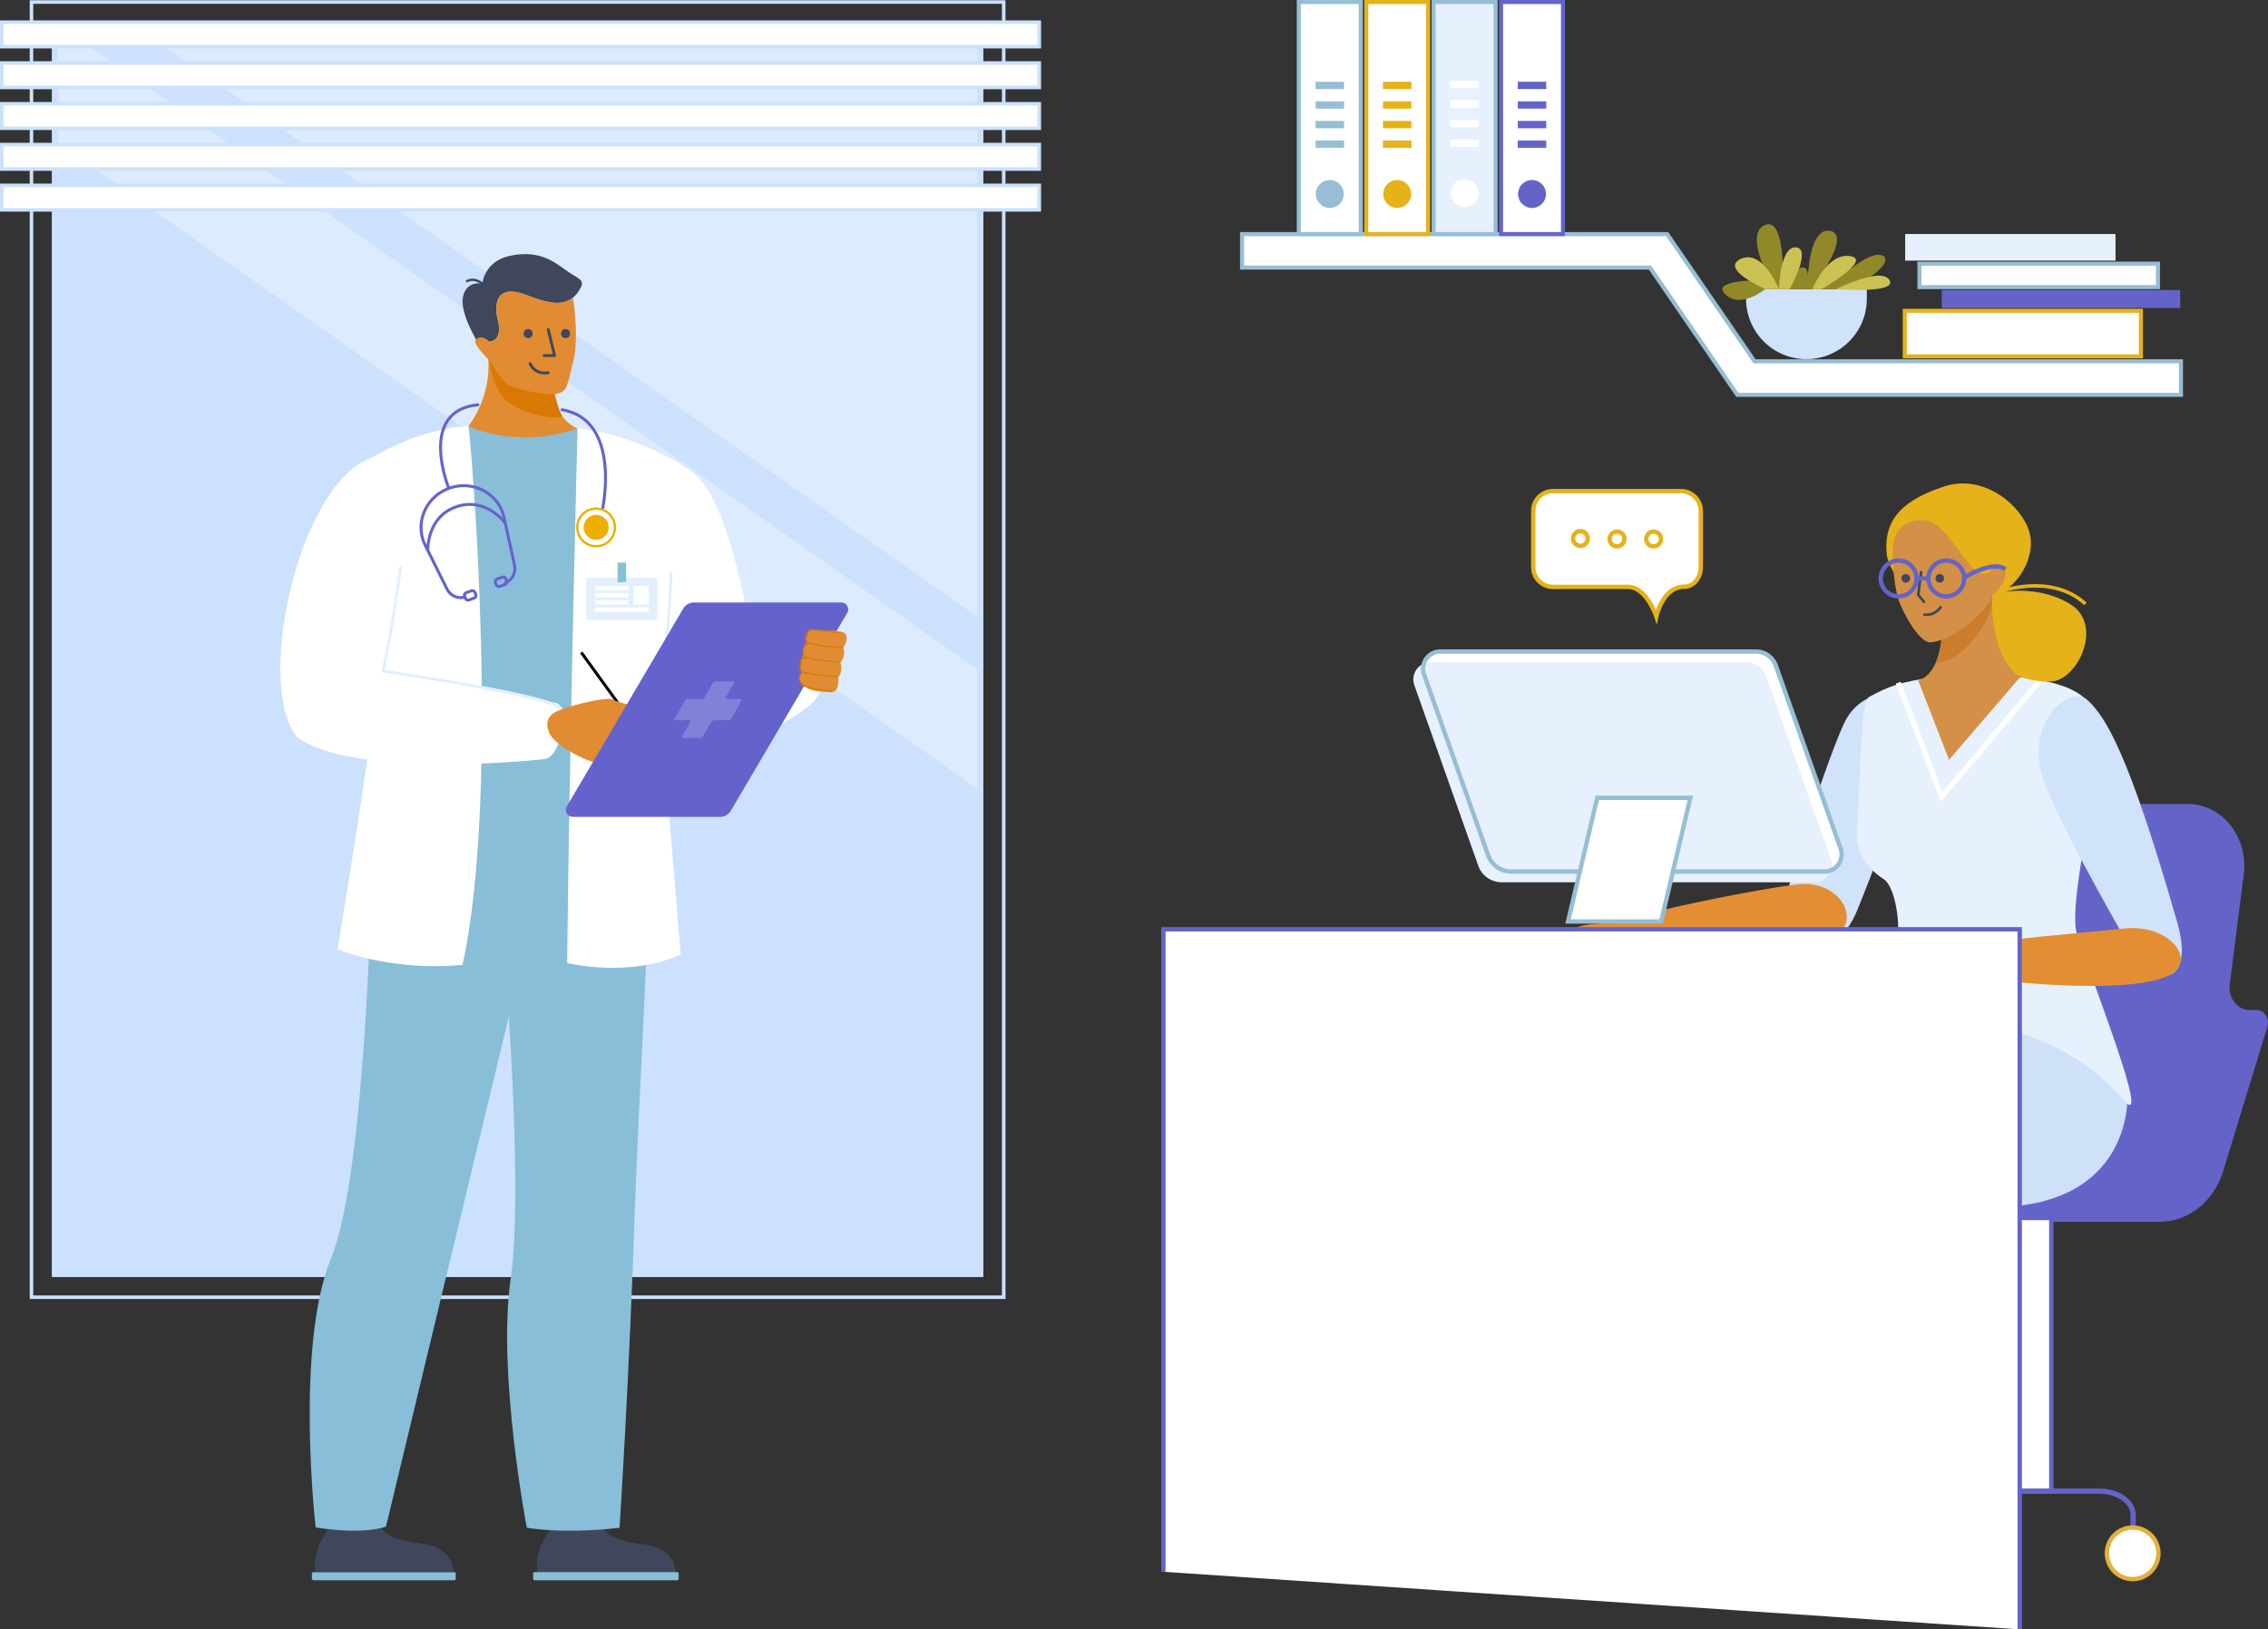
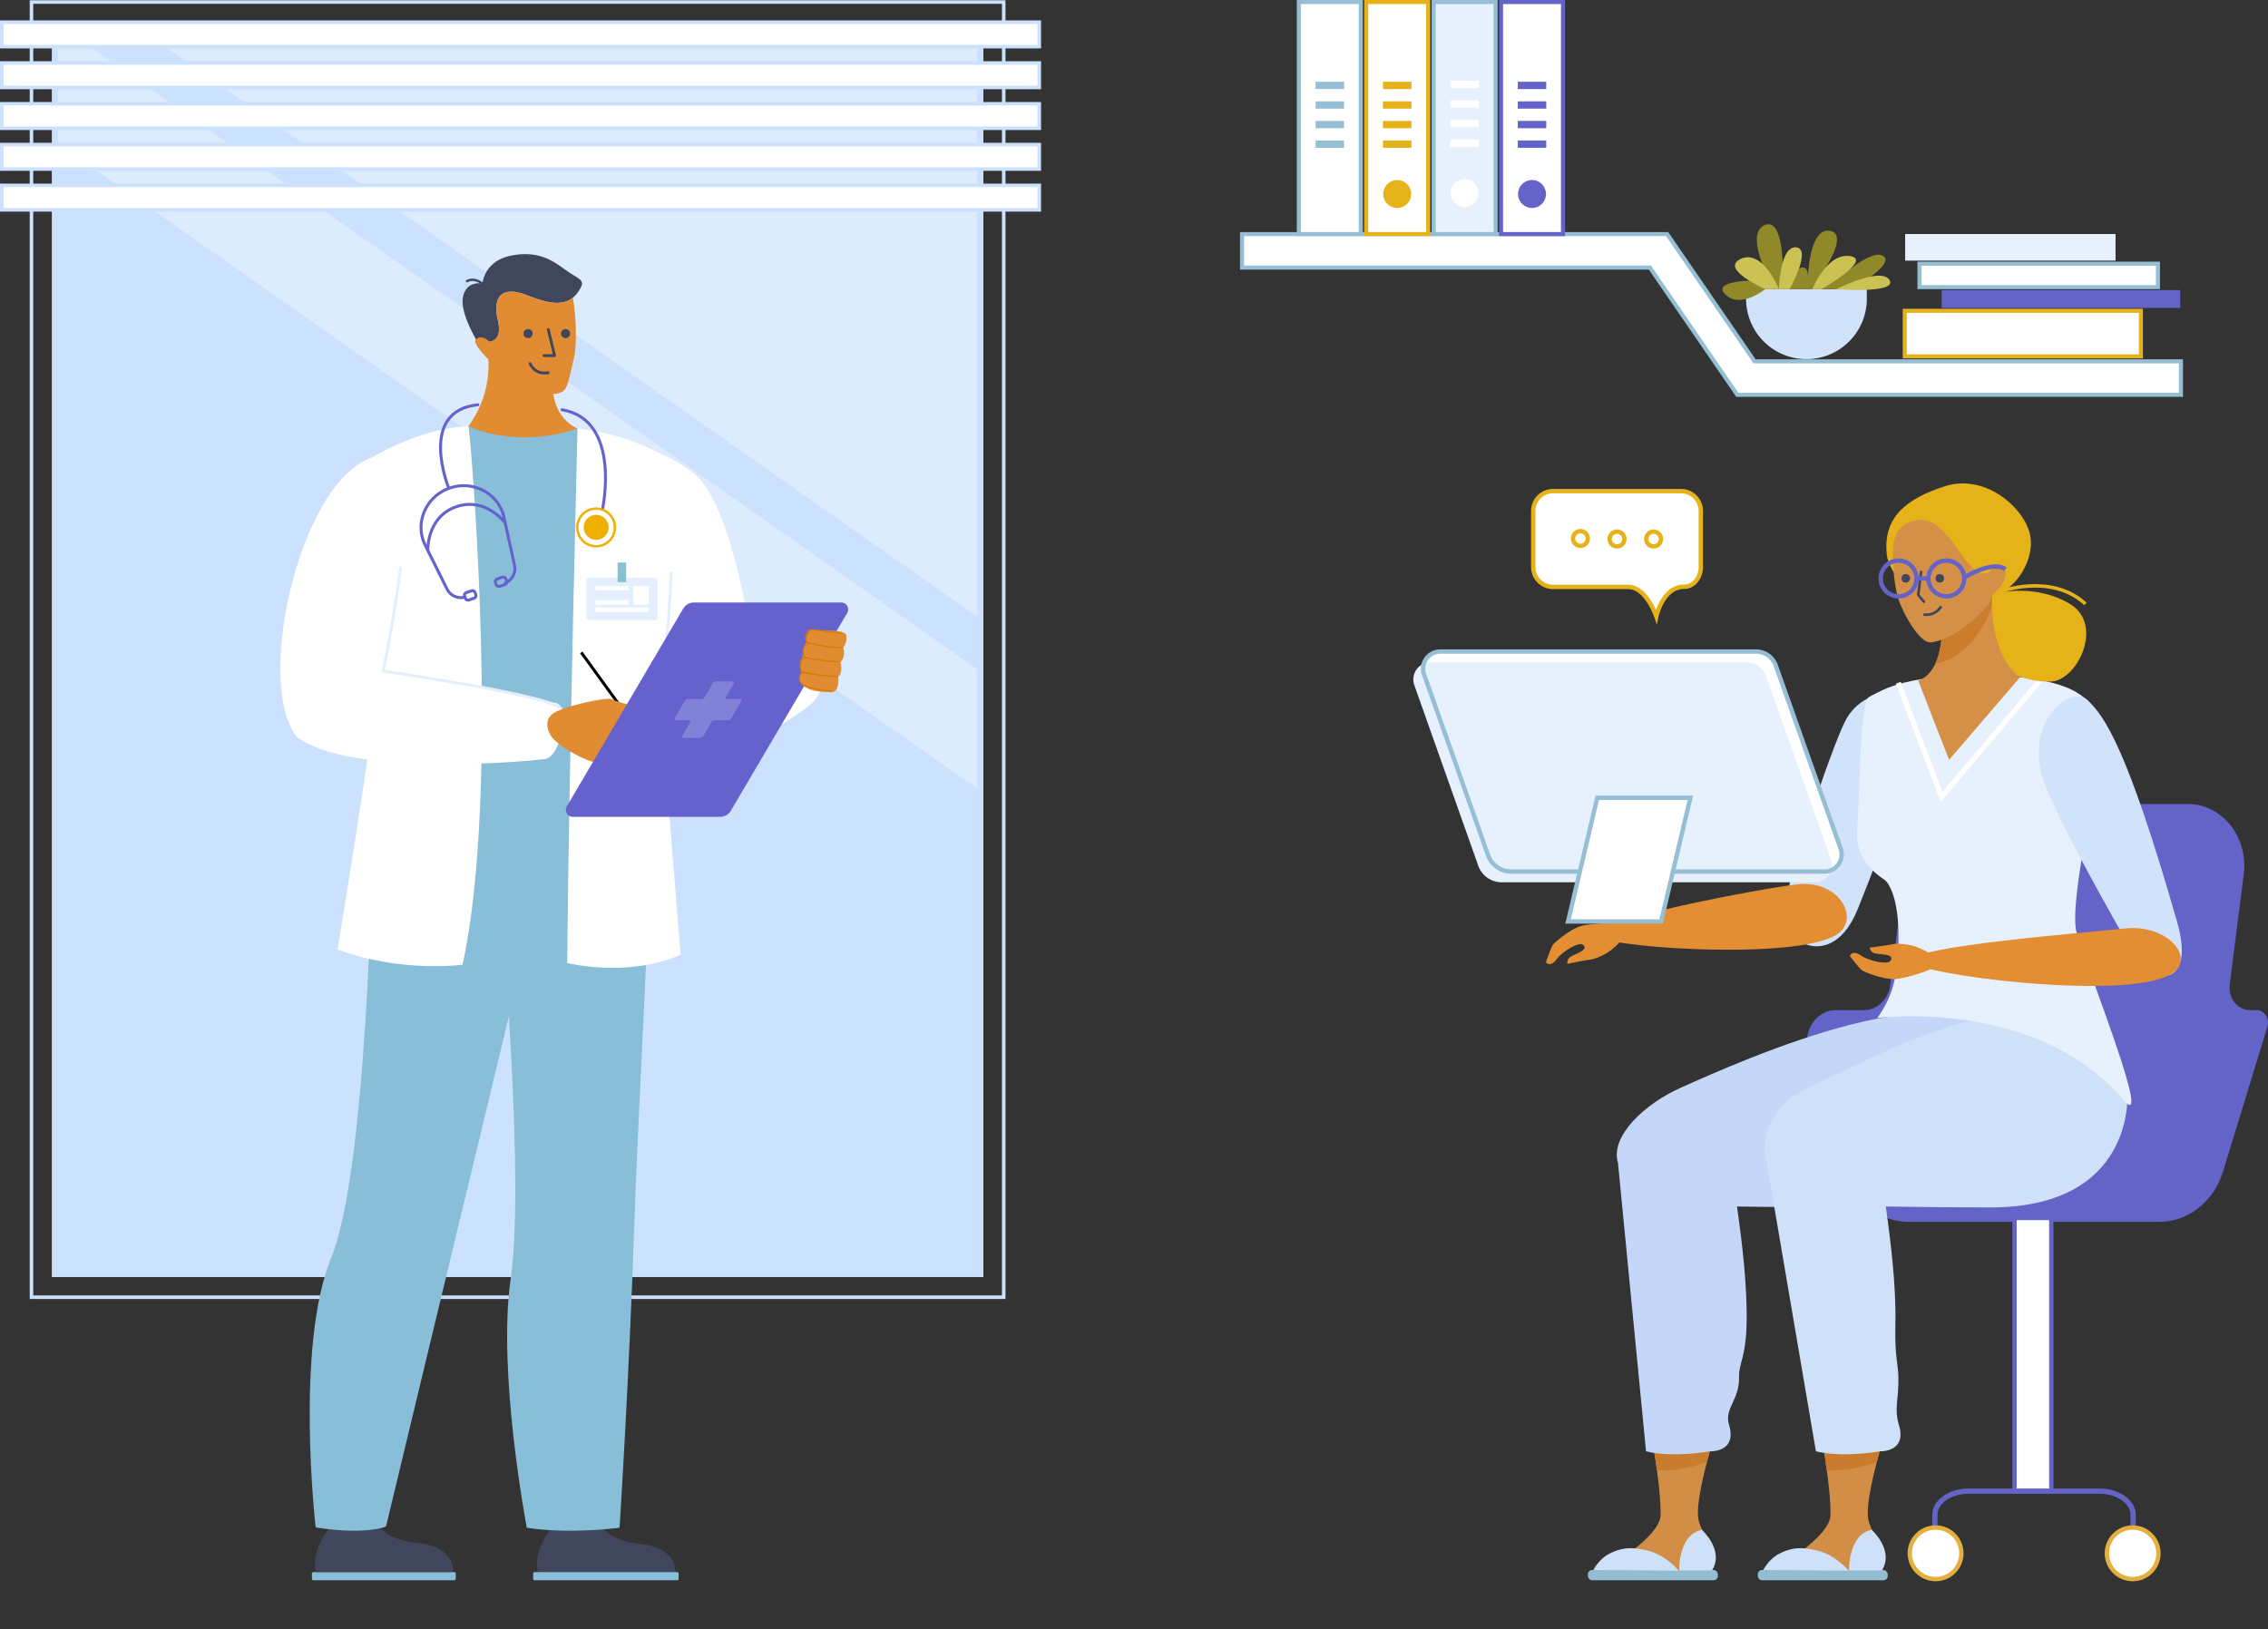
<svg xmlns="http://www.w3.org/2000/svg" width="3846.227" height="2763.77" viewBox="0 0 3846.227 2763.77">
  <rect x="0" y="0" width="3846.227" height="2763.77" fill="#333333" stroke="none" />
  <g id="Drawkit-Vector-Illustration-Medical-16" transform="translate(1464.699 -110.625)">
    <g id="RECEPTION" transform="translate(932.141 930.625)">
      <g id="SECRETARY" transform="translate(224.777 0)">
        <g id="CHAIR" transform="translate(442.379 543.84)">
          <path id="Path_12352" data-name="Path 12352" d="M1852.215,1617.266l-75.174,245.609c-15.627,51.075-59.148,85.471-108.132,85.471H1243.6c-48.984,0-92.505-34.4-108.144-85.471l-61.819-202.015c-10.781-35.206,13.029-71.669,46.8-71.669h47.618c22.432,0,41.443-18.129,44.573-42.615l27.8-216.687c6.623-51.74,46.869-90.209,94.354-90.209H1717.76c57.879,0,102.4,56.308,94.366,119.384l-23.821,186.944c-2.9,22.818,13.2,43.183,34.143,43.183h11.494C1847.1,1589.191,1856.433,1603.476,1852.215,1617.266Z" transform="translate(-1071.01 -1239.68)" fill="#6464c8" />
          <rect id="Rectangle_472" data-name="Rectangle 472" width="62.339" height="463.408" transform="translate(352.374 702.067)" fill="#fff" stroke="#6464c8" stroke-miterlimit="10" stroke-width="7.4" />
          <path id="Path_12353" data-name="Path 12353" d="M1587.022,2265.7V2244.21c0-22.2-25.525-40.21-57.009-40.21H1307.839c-31.423,0-57.009,18.008-57.009,40.21V2265.7" transform="translate(-1033.503 -1038.537)" fill="none" stroke="#6464c6" stroke-miterlimit="10" stroke-width="8.88" />
          <circle id="Ellipse_1365" data-name="Ellipse 1365" cx="43.727" cy="43.727" r="43.727" transform="translate(174.785 1227.161)" fill="#fff" stroke="#e3b03d" stroke-miterlimit="10" stroke-width="7.4" />
          <circle id="Ellipse_1366" data-name="Ellipse 1366" cx="43.727" cy="43.727" r="43.727" transform="translate(509.007 1227.161)" fill="#fff" stroke="#e3b03d" stroke-miterlimit="10" stroke-width="7.4" />
        </g>
        <g id="LEGS" transform="translate(71.295 893.661)">
          <g id="LEFT_LEG" data-name="LEFT LEG" transform="translate(0 4.899)">
            <path id="FOOT" d="M964.67,2148.06c-5.6,21.005-25.912,92.832-18.624,118.6s27.713,44.718,22.081,70.992c-6.043,27.979-170.133,10.285-175.172,9.161s87.151-52.308,88.227-90.39-11.071-108.362-11.071-108.362Z" transform="translate(-757.966 -1404.924)" fill="#d28e46" />
            <g id="SHOES" transform="translate(0 876.37)">
              <rect id="Rectangle_473" data-name="Rectangle 473" width="220.325" height="17.488" rx="7.23" transform="translate(220.325 85.58) rotate(180)" fill="#94bcd3" />
              <path id="Path_12354" data-name="Path 12354" d="M916.393,2322.14s-21.319-25.985-51.353-33.623c-32.922-8.375-48.887-3.916-66.641,5.064-17.2,8.69-26.818,27.447-26.818,27.447Z" transform="translate(-762.383 -2252.925)" fill="#cfe0f9" />
              <path id="Path_12355" data-name="Path 12355" d="M892,2327.117s-1.813-60.9,38.457-68.817c0,0,38.675,34.517,17.283,68.817Z" transform="translate(-737.267 -2258.3)" fill="#cfe0f9" />
            </g>
            <path id="SHADOW" d="M951.318,2148.06H856.77s2.333,13.512,4.834,31.882c34.4,3.239,69.747-8.17,84.818-13.875C948.417,2158.551,950.109,2152.278,951.318,2148.06Z" transform="translate(-744.613 -1404.924)" fill="#c97c2d" />
            <path id="PANT" d="M1184.784,1862.713c-52.235-.084-105.787-.52-176.453-1.583,8.666,60.84,17.682,136.437,16.3,198.438-1.305,58.423-13.294,66.3-12.811,90.91.822,39.557-25.537,52.67-17.017,80.975,14.334,47.376-32.632,44.9-32.632,44.9s-61.481,11.325-108.1,0L806.46,1786.874c-13.693-45.491,46.385-100.312,105.715-126.9,102.138-45.745,489.683-220.639,540.455-60.768C1466.094,1641.735,1422.754,1863.124,1184.784,1862.713Z" transform="translate(-755.518 -1533.179)" fill="#c5d7f9" />
          </g>
          <g id="RIGHT_LEG" data-name="RIGHT LEG" transform="translate(288.102)">
            <path id="FOOT-2" data-name="FOOT" d="M1203,2148.06c-5.6,21.005-25.9,92.832-18.624,118.6s27.713,44.718,22.093,70.992c-6.043,27.979-170.133,10.285-175.172,9.161s87.139-52.308,88.227-90.39-11.059-108.362-11.059-108.362Z" transform="translate(-996.354 -1400.025)" fill="#d28e46" />
            <g id="SHOES-2" data-name="SHOES" transform="translate(0 881.269)">
              <rect id="Rectangle_474" data-name="Rectangle 474" width="220.325" height="17.488" rx="7.23" transform="translate(220.325 85.58) rotate(180)" fill="#94bcd3" />
              <path id="Path_12356" data-name="Path 12356" d="M1154.775,2322.14s-21.332-25.985-51.365-33.623c-32.91-8.375-48.887-3.916-66.641,5.064-17.2,8.69-26.818,27.447-26.818,27.447Z" transform="translate(-1000.765 -2252.925)" fill="#cfe0f9" />
              <path id="Path_12357" data-name="Path 12357" d="M1130.382,2327.117s-1.825-60.9,38.445-68.817c0,0,38.675,34.517,17.283,68.817Z" transform="translate(-975.647 -2258.3)" fill="#cfe0f9" />
            </g>
            <path id="SHADOW-2" data-name="SHADOW" d="M1189.639,2148.06h-94.5s2.345,13.512,4.834,31.882c34.408,3.239,69.76-8.17,84.831-13.875C1186.823,2158.551,1188.515,2152.278,1189.639,2148.06Z" transform="translate(-982.995 -1400.025)" fill="#c97c2d" />
            <path id="PANT-2" data-name="PANT" d="M1393.843,1863.558c-52.235-.084-105.787-.52-176.453-1.583,8.666,60.84,17.682,136.437,16.3,198.438-1.305,58.423,4.568,66.3,5.088,90.91.822,39.557-7.65,52.67.87,80.975,14.334,47.376-32.632,44.9-32.632,44.9s-61.481,11.325-108.1,0l-83.392-489.477c-13.681-45.491,10.6-100.312,69.929-126.9,102.15-45.745,476.932-260.063,538.667-19.615C1635.161,1684.373,1631.825,1863.969,1393.843,1863.558Z" transform="translate(-1000.375 -1529.126)" fill="#cfe0f9" />
          </g>
        </g>
        <g id="LEFT_HAND" data-name="LEFT HAND" transform="translate(0 357.514)">
          <path id="Path_12358" data-name="Path 12358" d="M1240.557,1106.648c6.49,40.62,37.635,62.508-76.624,343.988-43.34,106.791-131.18,55.837-124.714,1.027s78.328-269.237,103.008-319.175C1168.984,1078.319,1235.154,1072.807,1240.557,1106.648Z" transform="translate(-635.333 -1085.511)" fill="#d1e2fb" />
          <path id="Path_12359" data-name="Path 12359" d="M1178.746,1440.827c-82.716,41.249-405.045,17.367-405.976-3.348-1.076-24.172,284.573-78.437,345.39-85.084C1190.711,1344.467,1228.057,1416.244,1178.746,1440.827Z" transform="translate(-690.84 -1029.969)" fill="#e38e32" />
          <path id="Path_12360" data-name="Path 12360" d="M843.834,1412.552c-2.067-7.421-59.559-6.418-78.425-1.209s-44.718,27.1-48.343,31.919-12.086,29.985-12.086,29.985,7.4,9.354,18.02-5.016,37.647-29.586,44.162-25.223c14.636,9.8-19.072,17.126-23.144,22.963s-2.308,9.669-2.308,9.669,34.952-6.974,40.379-7.348,23.8-7.928,34.566-16.642S846.88,1423.489,843.834,1412.552Z" transform="translate(-704.98 -1018.409)" fill="#e38e32" />
        </g>
        <g id="SHIRT" transform="translate(527.229 324.463)">
          <path id="Path_12361" data-name="Path 12361" d="M1593.2,1779.177c51.969,61.094-58.483-214.463-79.235-284.018-9.814-32.9,12.581-160.4,36.475-264.245,24.172-105.3-13.863-143.133-79.247-159.437-72.926-18.2-167.22-13.415-189.494-10.454-70.424,9.33-87.465,17.633-119.892,35.049-16.11,8.654-15.264,176.453-19.978,220.615s18.636,70.92,46.18,89.133c7.868,5.209,24.377,32.789,23.99,97.9s-9.838,100.095-35.992,136.715C1176,1640.431,1445.2,1605.334,1593.2,1779.177Z" transform="translate(-1141.216 -1058.164)" fill="#e7f0fd" />
          <path id="Path_12362" data-name="Path 12362" d="M1439.461,1066.62l-166.507,196.927-73.494-193.47" transform="translate(-1129.068 -1056.4)" fill="none" stroke="#fff" stroke-miterlimit="10" stroke-width="8.88" />
        </g>
        <g id="RIGHT_HAND" data-name="RIGHT HAND" transform="translate(515.292 361.387)">
          <path id="Path_12363" data-name="Path 12363" d="M1478.813,1094.413c30.215,27.967,68.756,84.964,152.487,376.982,31.75,110.779-40.729,107.564-69.445,60.429s-149.973-261.695-161.781-316.13C1379.527,1120.918,1453.662,1071.088,1478.813,1094.413Z" transform="translate(-1076.027 -1088.715)" fill="#d1e2fb" />
          <path id="Path_12364" data-name="Path 12364" d="M1654.328,1494.136c-85.81,43.171-436.48-3.034-437.508-24.546-1.208-25.151,299.149-47.969,362.31-55.124C1654.449,1405.946,1705.464,1468.454,1654.328,1494.136Z" transform="translate(-1113.511 -1020.934)" fill="#e38e32" />
          <path id="Path_12365" data-name="Path 12365" d="M1282.425,1469.279c.435,7.7-54.326,25.247-73.881,26.335s-51.063-11.276-56.066-14.66-21.138-24.5-21.138-24.5,4-11.228,18.673-1.039,45.165,15.905,49.927,9.669c10.7-14-23.555-10.08-29.308-14.31s-5.281-8.46-5.281-8.46,35.327-4.641,40.584-6.043,25.078-.133,38.083,4.641S1281.8,1457.943,1282.425,1469.279Z" transform="translate(-1131.34 -1016.332)" fill="#e38e32" />
        </g>
        <g id="HEAD" transform="translate(567.818)">
          <g id="HAIR" transform="translate(9.575)">
            <path id="Path_12366" data-name="Path 12366" d="M1371.355,975.726c28.643-5.644,67-58.483,53.855-103.781s-77.446-98.645-143.217-77.458-106.126,52.791-98.306,117.656c6.212,51.57,167.619,219.963,278.845,213.569,44.718-2.562,89.822-96.59,31.423-131.663S1371.355,975.726,1371.355,975.726Z" transform="translate(-1182.722 -789.699)" fill="#e5b21a" />
            <path id="Path_12367" data-name="Path 12367" d="M1487.487,964.065C1428.411,909.884,1340.16,944.1,1340.16,944.1" transform="translate(-1149.883 -759.716)" fill="none" stroke="#e5b21a" stroke-miterlimit="10" stroke-width="5.92" />
          </g>
          <g id="NECK" transform="translate(63.596 180.382)">
            <path id="NECK-2" data-name="NECK" d="M1353.016,939s-9.391,106.815,46.808,148.559l-120.073,139.833-52.332-134.5s58.616-10.877,34.433-153.889Z" transform="translate(-1227.42 -938.939)" fill="#d49046" />
            <path id="SHADOW-3" data-name="SHADOW" d="M1347.409,959.677c-.193,1.934-.326,3.094-.326,3.094,0,19.652-40.041,94.958-95.563,101.219,10.068-21.755,16.376-59.487,5.294-125.04h91.176S1347.276,947.06,1347.409,959.677Z" transform="translate(-1222.393 -938.95)" fill="#cb7c2d" />
          </g>
          <path id="FACE" d="M1359.755,968.253c-.109,1.088-.181,1.7-.181,1.7,1.7,14.648-56.8,73.18-103,78.558-20.739,2.417-51.594-57.456-56.671-77.736-7.4-29.562-7.807-58.725-8.182-69.337-.6-17.2.484-60.272,50.036-60.272,49.866,0,77.905,109.8,114.671,87.61.677-1.523,6.974-14.431,22.963-4.218C1391.19,932.128,1373.364,960.034,1359.755,968.253Z" transform="translate(-1171.288 -778.963)" fill="#d49046" />
          <path id="Path_12368" data-name="Path 12368" d="M1232.375,913.95l-4.955,38.868,9.717,11.663" transform="translate(-1163.824 -763.782)" fill="none" stroke="#40465c" stroke-linecap="round" stroke-linejoin="round" stroke-width="4.44" />
          <g id="GLASSES" transform="translate(0 130.831)">
            <circle id="Ellipse_1367" data-name="Ellipse 1367" cx="30.348" cy="30.348" r="30.348" fill="none" stroke="#6464c8" stroke-miterlimit="10" stroke-width="7.4" />
            <circle id="Ellipse_1368" data-name="Ellipse 1368" cx="30.348" cy="30.348" r="30.348" transform="translate(80.939)" fill="none" stroke="#6464c8" stroke-miterlimit="10" stroke-width="7.4" />
            <line id="Line_676" data-name="Line 676" x2="20.244" transform="translate(60.695 30.348)" fill="none" stroke="#6464c8" stroke-miterlimit="10" stroke-width="7.4" />
            <path id="Path_12369" data-name="Path 12369" d="M1292,924.919s48.8-30.094,69.747-13.947" transform="translate(-1150.354 -896.227)" fill="none" stroke="#6464c8" stroke-miterlimit="10" stroke-width="7.4" />
          </g>
          <circle id="Ellipse_1369" data-name="Ellipse 1369" cx="7.264" cy="7.264" r="7.264" transform="translate(35.254 153.721)" fill="#40465c" />
          <circle id="Ellipse_1370" data-name="Ellipse 1370" cx="7.264" cy="7.264" r="7.264" transform="translate(92.976 153.721)" fill="#40465c" />
          <path id="Path_12370" data-name="Path 12370" d="M1236.16,976.019s16.255,2.937,27.423-12.509" transform="translate(-1162.001 -753.445)" fill="none" stroke="#40465c" stroke-linecap="round" stroke-linejoin="round" stroke-width="4.44" />
        </g>
      </g>
      <g id="COMPUTER" transform="translate(0 285.143)">
        <path id="Path_12371" data-name="Path 12371" d="M1213.274,1400.2h-530.9a41.986,41.986,0,0,1-39.569-27.979L534.339,1065.856A29.127,29.127,0,0,1,561.8,1027h535.246a35.825,35.825,0,0,1,33.782,23.887l109.979,310.443a29.139,29.139,0,0,1-27.531,38.868Z" transform="translate(-516.145 -1025.344)" fill="#fff" />
        <path id="Path_12372" data-name="Path 12372" d="M1199.616,1413.859H668.708a41.974,41.974,0,0,1-39.569-27.968l-108.47-306.363a29.139,29.139,0,0,1,27.471-38.868h535.27a35.87,35.87,0,0,1,33.84,23.882L1227.159,1375a29.127,29.127,0,0,1-27.544,38.856Z" transform="translate(-518.996 -1022.495)" fill="#e7f0fd" />
        <path id="Path_12373" data-name="Path 12373" d="M1213.274,1398.829h-530.9a41.975,41.975,0,0,1-39.57-27.968L534.339,1064.5A29.139,29.139,0,0,1,561.8,1025.63h535.246a35.833,35.833,0,0,1,33.779,23.879l109.982,310.452a29.139,29.139,0,0,1-27.531,38.868Z" transform="translate(-516.145 -1025.63)" fill="none" stroke="#96bed5" stroke-miterlimit="10" stroke-width="7.4" />
        <path id="Path_12374" data-name="Path 12374" d="M893.907,1440.67H736.09l49.54-209.75H943.459Z" transform="translate(-473.714 -982.81)" fill="#fff" stroke="#96bed5" stroke-miterlimit="10" stroke-width="7.4" />
      </g>
      <g id="ICON" transform="translate(203.349 13.042)">
        <path id="Path_12375" data-name="Path 12375" d="M943.313,962.67c16.606,0,28.063-16.207,28.063-33.248V834.028A33.526,33.526,0,0,0,937.85,800.49H720.788a33.526,33.526,0,0,0-33.538,33.538v95.394a33.526,33.526,0,0,0,33.538,33.526H848.052c31.157,0,47.945,50.12,47.945,50.12S906.608,962.67,943.313,962.67Z" transform="translate(-687.25 -800.49)" fill="#fff" stroke="#e5b21a" stroke-miterlimit="10" stroke-width="7.4" />
        <circle id="Ellipse_1371" data-name="Ellipse 1371" cx="12.521" cy="12.521" r="12.521" transform="translate(67.463 67.874)" fill="#fff" stroke="#e5b21a" stroke-miterlimit="10" stroke-width="7.4" />
        <circle id="Ellipse_1372" data-name="Ellipse 1372" cx="12.521" cy="12.521" r="12.521" transform="translate(129.536 68.696)" fill="#fff" stroke="#e5b21a" stroke-miterlimit="10" stroke-width="7.4" />
        <circle id="Ellipse_1373" data-name="Ellipse 1373" cx="12.521" cy="12.521" r="12.521" transform="translate(191.597 68.696)" fill="#fff" stroke="#e5b21a" stroke-miterlimit="10" stroke-width="7.4" />
      </g>
    </g>
-     <path id="Path_12376" data-name="Path 12376" d="M168.27,2505.243V1415.45H1620.494v1187.5" transform="translate(339.988 271.449)" fill="#fff" stroke="#6464c8" stroke-miterlimit="10" stroke-width="7.41" />
    <g id="SHELF" transform="translate(641.686 114.07)">
      <g id="BOOKS" transform="translate(1123.839 393.503)">
        <rect id="Rectangle_475" data-name="Rectangle 475" width="400.416" height="77.349" transform="translate(0 130.225)" fill="#fff" stroke="#e5b21a" stroke-miterlimit="10" stroke-width="6.89" />
        <rect id="Rectangle_476" data-name="Rectangle 476" width="404.417" height="30.287" transform="translate(62.689 95.128)" fill="#6464c8" />
        <rect id="Rectangle_477" data-name="Rectangle 477" width="404.417" height="39.714" transform="translate(24.945 50.325)" fill="#fff" stroke="#96bed5" stroke-miterlimit="10" stroke-width="6.89" />
        <rect id="Rectangle_478" data-name="Rectangle 478" width="356.75" height="45.129" transform="translate(0.689)" fill="#e7f0fd" />
      </g>
      <path id="SHELF-2" data-name="SHELF" d="M1870.9,712.421H1118.528L970.319,496.6H278.67V439.74H999.519l148.209,215.8H1870.9Z" transform="translate(-278.67 -46.14)" fill="#fff" stroke="#96bed5" stroke-miterlimit="10" stroke-width="6.89" />
      <g id="PLANT" transform="translate(814.493 376.862)">
        <path id="Path_12377" data-name="Path 12377" d="M985.86,517.07h204.795v16.292a102.391,102.391,0,0,1-102.391,102.391h0A102.391,102.391,0,0,1,985.872,533.362V517.07Z" transform="translate(-945.653 -406.872)" fill="#d1e2fb" />
        <path id="Path_12378" data-name="Path 12378" d="M1025.274,536.089s-44.391,36.173-69.711,6.514c-18.346-21.489,54.3-21.513,54.3-21.513s-38.312-30.674-26.166-36.258c29.852-13.572,47.377,32.064,47.377,32.064s-41.092-76.781-5.487-89.979c29.272-10.877,29.272,68.261,29.272,68.261s6.2-32.064,22.758-30,4.653,36.258,4.653,36.258,14.5-9.826,15.506,12.412c0,0,2.8-84.6,38.276-76.54,29.477,6.72-9.826,64.647-9.826,64.647s22.758-28.45,42.917-19.652-18.129,35.158-18.129,35.158,54.809-51.2,74.666-37.466c15.1,10.466-23.265,36.076-23.265,36.076s27.411-7.626,33.611,5.813-38.469,14.177-38.469,14.177Z" transform="translate(-952.593 -425.891)" fill="#91882a" />
        <path id="Path_12379" data-name="Path 12379" d="M1032,529.307s1.583-72.95,29.006-70.859-10.877,70.859-10.877,70.859Z" transform="translate(-936.029 -419.109)" fill="#cbc253" />
        <path id="Path_12380" data-name="Path 12380" d="M1044.865,526.409s-27.532-68.889-64.877-51.208c-36.463,17.222,42,51.208,42,51.208Z" transform="translate(-948.894 -416.211)" fill="#cbc253" />
        <path id="Path_12381" data-name="Path 12381" d="M1078.87,526.825S1103.585,464.8,1142.8,470.7s-48.343,56.127-48.343,56.127Z" transform="translate(-926.253 -416.627)" fill="#cbc253" />
        <path id="Path_12382" data-name="Path 12382" d="M1112.24,521.009s76.709-38.675,90.523-15.337S1112.24,521.009,1112.24,521.009Z" transform="translate(-919.292 -410.811)" fill="#cbc253" />
      </g>
      <g id="DOCUMENTS" transform="translate(96.264)">
        <rect id="Rectangle_479" data-name="Rectangle 479" width="105.074" height="393.588" fill="#fff" stroke="#96bed5" stroke-miterlimit="10" stroke-width="6.89" />
        <rect id="Rectangle_480" data-name="Rectangle 480" width="48.283" height="12.412" transform="translate(28.39 135.229)" fill="#96bed5" />
        <rect id="Rectangle_481" data-name="Rectangle 481" width="48.283" height="12.412" transform="translate(28.39 168.441)" fill="#96bed5" />
        <rect id="Rectangle_482" data-name="Rectangle 482" width="48.283" height="12.412" transform="translate(28.39 201.652)" fill="#96bed5" />
        <rect id="Rectangle_483" data-name="Rectangle 483" width="48.283" height="12.412" transform="translate(28.39 234.876)" fill="#96bed5" />
-         <circle id="Ellipse_1374" data-name="Ellipse 1374" cx="23.725" cy="23.725" r="23.725" transform="translate(28.813 301.893)" fill="#96bed5" />
        <rect id="Rectangle_484" data-name="Rectangle 484" width="105.074" height="393.588" transform="translate(114.296)" fill="#fff" stroke="#e5b21a" stroke-miterlimit="10" stroke-width="6.89" />
        <rect id="Rectangle_485" data-name="Rectangle 485" width="48.283" height="12.412" transform="translate(142.698 135.229)" fill="#e5b21a" />
        <rect id="Rectangle_486" data-name="Rectangle 486" width="48.283" height="12.412" transform="translate(142.698 168.441)" fill="#e5b21a" />
        <rect id="Rectangle_487" data-name="Rectangle 487" width="48.283" height="12.412" transform="translate(142.698 201.652)" fill="#e5b21a" />
        <rect id="Rectangle_488" data-name="Rectangle 488" width="48.283" height="12.412" transform="translate(142.698 234.876)" fill="#e5b21a" />
        <circle id="Ellipse_1375" data-name="Ellipse 1375" cx="23.725" cy="23.725" r="23.725" transform="translate(143.109 301.893)" fill="#e5b21a" />
        <rect id="Rectangle_489" data-name="Rectangle 489" width="105.074" height="393.588" transform="translate(228.604)" fill="#e7f0fd" stroke="#96bed5" stroke-miterlimit="10" stroke-width="6.89" />
        <rect id="Rectangle_490" data-name="Rectangle 490" width="48.283" height="12.412" transform="translate(256.994 133.561)" fill="#fff" />
        <rect id="Rectangle_491" data-name="Rectangle 491" width="48.283" height="12.412" transform="translate(256.994 166.773)" fill="#fff" />
        <rect id="Rectangle_492" data-name="Rectangle 492" width="48.283" height="12.412" transform="translate(256.994 199.985)" fill="#fff" />
        <rect id="Rectangle_493" data-name="Rectangle 493" width="48.283" height="12.412" transform="translate(256.994 233.209)" fill="#fff" />
        <circle id="Ellipse_1376" data-name="Ellipse 1376" cx="23.725" cy="23.725" r="23.725" transform="translate(257.417 300.225)" fill="#fff" />
        <rect id="Rectangle_494" data-name="Rectangle 494" width="105.074" height="393.588" transform="translate(342.9)" fill="#fff" stroke="#6464c8" stroke-miterlimit="10" stroke-width="6.89" />
        <rect id="Rectangle_495" data-name="Rectangle 495" width="48.283" height="12.412" transform="translate(371.302 135.229)" fill="#6464c8" />
        <rect id="Rectangle_496" data-name="Rectangle 496" width="48.283" height="12.412" transform="translate(371.302 168.441)" fill="#6464c8" />
        <rect id="Rectangle_497" data-name="Rectangle 497" width="48.283" height="12.412" transform="translate(371.302 201.652)" fill="#6464c8" />
        <rect id="Rectangle_498" data-name="Rectangle 498" width="48.283" height="12.412" transform="translate(371.302 234.876)" fill="#6464c8" />
        <circle id="Ellipse_1377" data-name="Ellipse 1377" cx="23.725" cy="23.725" r="23.725" transform="translate(371.712 301.893)" fill="#6464c8" />
      </g>
    </g>
    <g id="Drawkit-Vector-Illustration-Medical-01" transform="translate(-1461.701 114.07)">
      <g id="WINDOW" transform="translate(0 0)">
        <rect id="Rectangle_362" data-name="Rectangle 362" width="1579.776" height="2128.516" transform="translate(84.884 34.191)" fill="#cbe1fd" />
        <path id="Path_12010" data-name="Path 12010" d="M1633.137,1322.374V1120.008L85.973,33.82H74.34v194.2Z" transform="translate(21.041 11.678)" fill="#fff" opacity="0.35" />
        <path id="Path_12011" data-name="Path 12011" d="M1494.4,1030.768V33.82H74.34Z" transform="translate(159.78 11.678)" fill="#fff" opacity="0.35" />
        <rect id="Rectangle_363" data-name="Rectangle 363" width="1648.776" height="2196.897" transform="translate(50.4)" fill="none" stroke="#cbe1fd" stroke-miterlimit="10" stroke-width="6" />
        <rect id="Rectangle_364" data-name="Rectangle 364" width="1759.495" height="41.512" transform="translate(0 34.19)" fill="#fff" stroke="#cbe1fd" stroke-miterlimit="10" stroke-width="6" />
        <rect id="Rectangle_365" data-name="Rectangle 365" width="1759.495" height="41.512" transform="translate(0 103.397)" fill="#fff" stroke="#cbe1fd" stroke-miterlimit="10" stroke-width="6" />
        <rect id="Rectangle_366" data-name="Rectangle 366" width="1759.495" height="41.512" transform="translate(0 172.59)" fill="#fff" stroke="#cbe1fd" stroke-miterlimit="10" stroke-width="6" />
        <rect id="Rectangle_367" data-name="Rectangle 367" width="1759.495" height="41.512" transform="translate(0 241.797)" fill="#fff" stroke="#cbe1fd" stroke-miterlimit="10" stroke-width="6" />
        <rect id="Rectangle_368" data-name="Rectangle 368" width="1759.495" height="41.512" transform="translate(0 311.004)" fill="#fff" stroke="#cbe1fd" stroke-miterlimit="10" stroke-width="6" />
      </g>
      <g id="DOCTOR" transform="translate(472.446 427.624)">
        <g id="SHOES-3" data-name="SHOES" transform="translate(53.501 2159.006)">
          <rect id="Rectangle_369" data-name="Rectangle 369" width="243.967" height="13.877" rx="2.61" transform="translate(0 76.559)" fill="#88bed7" />
          <path id="Path_12012" data-name="Path 12012" d="M702.136,1755.15h85.092s10.186,21.864,65.812,27.562c62.106,6.377,57.692,49.012,57.692,49.012H677.984S666.764,1799.452,702.136,1755.15Z" transform="translate(-671.208 -1755.15)" fill="#40465c" />
          <path id="Path_12013" data-name="Path 12013" d="M447.053,1755.15h85.062s10.186,23.251,65.812,28.994c61.8,6.363,57.692,47.58,57.692,47.58H422.872S411.682,1799.452,447.053,1755.15Z" transform="translate(-39.487 -1755.15)" fill="#40465c" />
          <rect id="Rectangle_370" data-name="Rectangle 370" width="246.801" height="13.877" rx="2.61" transform="translate(375.177 76.559)" fill="#88bed7" />
        </g>
        <path id="LEGS-2" data-name="LEGS" d="M556.074,939.48c-2.1,68.484-10.777,598.431-71.879,747.268-61.929,150.844-26.455,457.641-26.455,457.641,84.855,13.4,119.326-1.476,119.326-1.476s122.293-509.029,208.345-865.369c8.68,138.355,17.715,344.131,3.145,444.561-23.222,159.732,27.3,422.845,27.3,422.845,73.252,11.367,157.251,0,157.251,0s16.549-253.326,26.071-542.3c4.429-134.251,30.441-627.632,29.333-660.346Z" transform="translate(-397.876 15.384)" fill="#88bed7" />
        <path id="TORSO" d="M624.674,491.126c-19.088,0-200.107,36.065-199.945,114.9.177,86.346,91.867,370.645,84.339,422.771s-56.674,121.053-34.057,130.959c60.94,26.72,264.383,47.934,467.723-3.927,0,0-21.214-47.89,15.338-255.91,19.959-113.51,24.609-330.682,7.6-353.3s-119.415-46-156.941-52.953S624.674,491.126,624.674,491.126Z" transform="translate(-311.646 -198.807)" fill="#88bed7" />
        <g id="LAB_COAT" data-name="LAB COAT" transform="translate(97.066 291.684)">
          <path id="Path_12014" data-name="Path 12014" d="M865.26,490.25c4.532,26.13,54.622,618.745-10.009,913.613,0,0-104.814,14.3-211.947-25.967,0,0,60.837-370.63,64.63-432.367s-43.55-379.606-14.9-397.114C788.228,490.25,865.26,490.25,865.26,490.25Z" transform="translate(-643.304 -490.25)" fill="#fff" />
          <path id="Path_12015" data-name="Path 12015" d="M432.493,493s-14.364,562.9-17.553,906.674c0,0,103.338,25.864,192.5-14.408,0,0-35.032-416.113-35.534-469.111s26.971-366.585-3.13-382.543C504.018,499.259,432.493,493,432.493,493Z" transform="translate(-25.591 -488.94)" fill="#fff" />
        </g>
        <g id="HANDS" transform="translate(0 328.137)">
          <g id="RIGHT_HAND-2" data-name="RIGHT HAND" transform="translate(0 14.096)">
            <path id="HAND" d="M578.09,1001.6c-76-97.182,12.268-460.977,140.628-476.95,13.567-1.683,42.118,8.592,44.037,93.861C764.35,689.52,734.589,824.938,719.944,887c107.959,12.238,271.233,54.061,295.606,56.29,27.458,2.51,10.732,92.074-17.2,95.485C953.474,1044.251,668.364,1068.019,578.09,1001.6Z" transform="translate(-549.936 -524.491)" fill="#fff" />
            <path id="SHADOW-4" data-name="SHADOW" d="M854.506,895.4c2.6-18.571-194.63-50.075-302.633-66.624C567.211,762.659,582,651.63,582,651.63" transform="translate(-377.761 -463.94)" fill="none" stroke="#e4effd" stroke-miterlimit="10" stroke-width="5" />
            <line id="PEN" x1="115.237" y1="159.082" transform="translate(510.3 333.352)" fill="none" stroke="#000" stroke-miterlimit="10" stroke-width="5" />
            <path id="ARM" d="M449.48,829.612c13.39-11.81,93.624-30.559,102.231-24.964s77.016,20.845,77.016,20.845-1.86,16.446-29.1,12.8c-31.651-4.252-38.56,2.214-38.56,2.214S564.953,858,554.9,864.319s2.7,16.062-11.4,28.506c-8.267,7.278-8.858,16.608-19.428,18.276s-68.129-27.119-78.153-47.24C437.448,846.766,441.6,836.654,449.48,829.612Z" transform="translate(11.366 -391.549)" fill="#e18c32" />
          </g>
          <g id="LEFT_HAND-2" data-name="LEFT HAND" transform="translate(484.19)">
            <path id="HAND-2" data-name="HAND" d="M572.538,948.472c22.232-19.649,63.568-127.977-6.126-127.859-15.486,0-53.662,5.447-97.049,15.427-15.176-91.248-46.148-234.194-96.119-276.253-27.281-22.971-67.1-39.283-80.648-43.83-85.815-28.758-62.638,563.8,70.713,540.562C407.98,1048.666,531.41,984.788,572.538,948.472Z" transform="translate(-155.072 -514.943)" fill="#fff" />
            <path id="SHADOW-5" data-name="SHADOW" d="M427.688,853.659c-6.259-39.091,6.112-103.058,8.666-195.929" transform="translate(-257.863 -446.939)" fill="none" stroke="#e4effd" stroke-miterlimit="10" stroke-width="5" />
            <g id="TABLET" transform="translate(0 262.711)">
              <path id="Path_12016" data-name="Path 12016" d="M483.935,1056.532H234.329a11.81,11.81,0,0,1-10.171-17.8L421.415,703.455A21.436,21.436,0,0,1,439.883,692.9H689.489a11.81,11.81,0,0,1,10.186,17.8L502.4,1045.962a21.405,21.405,0,0,1-18.468,10.57Z" transform="translate(-222.523 -692.9)" fill="#6562ce" />
              <path id="Path_12017" data-name="Path 12017" d="M458.045,817.262,441.6,845.754a7.589,7.589,0,0,1-5.772,3.661H412.975a7.588,7.588,0,0,0-5.772,3.661L394.064,875.84a7.6,7.6,0,0,1-5.772,3.661H359.83c-2.022,0-2.716-1.639-1.476-3.661l13.154-22.764c1.166-2.022.472-3.661-1.55-3.661H347.178c-2.022,0-2.716-1.639-1.476-3.661l16.446-28.492a7.588,7.588,0,0,1,5.772-3.661h22.69a7.632,7.632,0,0,0,5.772-3.661l13.139-22.764a7.6,7.6,0,0,1,5.772-3.646h28.492c2.022,0,2.716,1.639,1.55,3.646L432.166,809.94c-1.166,2.022-.472,3.661,1.55,3.661H456.51C458.532,813.6,459.212,815.225,458.045,817.262Z" transform="translate(-160.761 -649.736)" fill="#8281d8" />
            </g>
            <g id="FINGERS" transform="translate(396.185 309.005)">
              <path id="Path_12018" data-name="Path 12018" d="M224.441,805.318c2.214,9.537,3.056,13.936,10.895,16.682h0c8.415,6.141,23.62,7.662,42.812,8.178,14.866.413,11.81-26.262,11.81-26.262,5.078-3.632,6.7-14.763,3.705-24.58,0,0,9.906-8.946,4.813-24.757,0,0,7.972-9.861,4.886-21.612-1.742-6.584-21.775-7.381-36.124-7.632-9.95-.635-17.966-.856-22.144-1.063-4.429-.222-9.832,8.946-9.2,21.893a19.989,19.989,0,0,0-4.872,11.4c-.915,11.131-6.1,28.049-4.119,39.269C227.748,800.638,224.028,803.591,224.441,805.318Z" transform="translate(-224.255 -724.255)" fill="#e18c32" />
              <path id="Path_12019" data-name="Path 12019" d="M289.251,729.915c-9.729-1.151-41.778-5.137-49.469-5.639-10.865-.709-15.737,21.494-1.89,23.148a259.17,259.17,0,0,0,53.352,7.219" transform="translate(-218.795 -724.259)" fill="none" stroke="#d97802" stroke-linecap="round" stroke-miterlimit="10" stroke-width="2" />
              <path id="Path_12020" data-name="Path 12020" d="M293.692,771.519C247.264,767.843,238.1,764,238.1,764c-6.776-.576-8.562-25.554,7.809-24.034" transform="translate(-226.809 -716.807)" fill="none" stroke="#d97802" stroke-linecap="round" stroke-miterlimit="10" stroke-width="2" />
              <path id="Path_12021" data-name="Path 12021" d="M297.839,788.417c-43.9-2.7-57.928-7.839-57.928-7.839-6.318-1-7.381-26.41,5.58-24.329" transform="translate(-234.203 -709.081)" fill="none" stroke="#d97802" stroke-linecap="round" stroke-miterlimit="10" stroke-width="2" />
              <path id="Path_12022" data-name="Path 12022" d="M258.8,775.288s-14.394-5.58-16.785,3.676c-4.252,16.46,14.763,22.055,54.1,25.864" transform="translate(-241.43 -700.75)" fill="none" stroke="#d97802" stroke-linecap="round" stroke-miterlimit="10" stroke-width="2" />
            </g>
          </g>
        </g>
        <g id="NAME_TAG" data-name="NAME TAG" transform="translate(518.818 523.132)">
          <rect id="Rectangle_371" data-name="Rectangle 371" width="120.669" height="71.717" rx="4.02" transform="translate(0 25.849)" fill="#e4effd" />
          <rect id="Rectangle_372" data-name="Rectangle 372" width="14.438" height="33.275" transform="translate(53.116)" fill="#85c3d3" />
          <rect id="Rectangle_373" data-name="Rectangle 373" width="26.159" height="31.385" transform="translate(79.866 39.874)" fill="#fff" />
          <rect id="Rectangle_374" data-name="Rectangle 374" width="56.083" height="7.263" transform="translate(15.486 39.874)" fill="#fff" />
-           <rect id="Rectangle_375" data-name="Rectangle 375" width="56.083" height="7.263" transform="translate(15.486 51.935)" fill="#fff" />
          <rect id="Rectangle_376" data-name="Rectangle 376" width="56.083" height="7.263" transform="translate(15.486 63.996)" fill="#fff" />
          <rect id="Rectangle_377" data-name="Rectangle 377" width="90.539" height="7.263" transform="translate(15.486 76.278)" fill="#fff" />
        </g>
        <g id="STETHOSCOPE" transform="translate(238.619 255.516)">
          <path id="Path_12023" data-name="Path 12023" d="M746.593,724.328a26.4,26.4,0,0,0,17.376-30.337l-17.892-81.726c-9.153-40.435-52.348-63.479-92.517-49.337h0c-40.184,14.128-59.434,59.139-41.247,96.4l37.231,74.935a26.4,26.4,0,0,0,32.478,12.755" transform="translate(-605.428 -421.459)" fill="none" stroke="#6562ce" stroke-miterlimit="10" stroke-width="5" />
          <rect id="Rectangle_378" data-name="Rectangle 378" width="18.722" height="13.133" rx="4.443" transform="matrix(-0.944, 0.331, -0.331, -0.944, 146.618, 303.314)" fill="none" stroke="#6562ce" stroke-miterlimit="10" stroke-width="4.981" />
          <rect id="Rectangle_379" data-name="Rectangle 379" width="18.793" height="13.183" rx="4.46" transform="matrix(-0.943, 0.332, -0.332, -0.943, 94.403, 326.451)" fill="none" stroke="#6562ce" stroke-miterlimit="10" stroke-width="5" />
          <path id="Path_12024" data-name="Path 12024" d="M747.849,611.995S715,566.511,664.293,584.359c-49.912,17.553-47.831,73.813-47.831,73.813" transform="translate(-605.031 -411.238)" fill="none" stroke="#6562ce" stroke-miterlimit="10" stroke-width="5" />
          <path id="Path_12025" data-name="Path 12025" d="M569.882,640.124s32.8-151.509-68.572-168.6" transform="translate(-262.151 -463.002)" fill="none" stroke="#6562ce" stroke-linecap="round" stroke-miterlimit="10" stroke-width="5" />
          <ellipse id="Ellipse_907" data-name="Ellipse 907" cx="31.931" cy="31.932" rx="31.931" ry="31.932" transform="translate(264.61 176)" fill="#fff" />
          <ellipse id="Ellipse_908" data-name="Ellipse 908" cx="31.931" cy="31.932" rx="31.931" ry="31.932" transform="translate(264.935 176.133)" fill="none" stroke="#efaf00" stroke-miterlimit="10" stroke-width="4" />
          <ellipse id="Ellipse_909" data-name="Ellipse 909" cx="21.214" cy="21.214" rx="21.214" ry="21.214" transform="translate(275.741 186.673)" fill="#efaf00" />
          <path id="Path_12026" data-name="Path 12026" d="M661.615,606.629S608.469,476.084,711.261,465.75" transform="translate(-614.841 -465.75)" fill="none" stroke="#6562ce" stroke-linecap="round" stroke-miterlimit="10" stroke-width="5" />
        </g>
        <g id="HEAD-2" data-name="HEAD" transform="translate(309.042)">
          <g id="NECK-3" data-name="NECK" transform="translate(9.98 167.988)">
            <path id="Path_12027" data-name="Path 12027" d="M565.677,406.46s13.124,61.516-32.227,123.7c0,0,78.36,40.1,184.946,4.06,0,0-62.8-21.627-35.962-125.2Z" transform="translate(-533.45 -406.46)" fill="#e18c32" />
-             <path id="Path_12028" data-name="Path 12028" d="M551.245,406.49c-.074,4.089-.074,7.5,0,9.965,0,0,4.621,46.665,28.654,69.65,18.675,17.848,76.544,36.08,95.337,27A152.7,152.7,0,0,1,665.463,409Z" transform="translate(-516.479 -406.446)" fill="#d97802" />
          </g>
          <g id="HAIR-2" data-name="HAIR">
            <path id="Path_12029" data-name="Path 12029" d="M571.539,469.926l.177-5.241.768-23.369s24.594.945,15.84-36.05c-9.566-40.39,6.466-59.287,48.156-43.254,30.16,11.589,58.844,20.83,78.891,4.562a46.3,46.3,0,0,0,9.463-10.644c11.22-17.021,6.274-18.542-11.81-29.717-22.661-13.965-47.654-42.59-103.8-30.736-44.849,9.478-47.152,47.167-47.152,47.167s-26.9-6.023-32.935,22.144C521.479,400.143,571.539,469.926,571.539,469.926Z" transform="translate(-528.344 -292.667)" fill="#40465c" />
            <path id="Path_12030" data-name="Path 12030" d="M670.695,329.964s-14.2-13.833-28.935-4.709" transform="translate(-635.663 -278.629)" fill="none" stroke="#40465c" stroke-miterlimit="10" stroke-width="4" />
          </g>
-           <path id="HEAD-3" data-name="HEAD" d="M559.407,452.27h0c6.245,10.186,24.683,39.269,33.865,42.723,27.665,10.452,71.953,19.575,86.715,11.958,10.1-5.2,10.659-5.521,22.513-56.939,6.614-28.728,2.953-80.929-1.624-103.973-20.048,16.239-48.717,7.027-78.891-4.562-41.69-16.032-57.722,2.864-48.156,43.254,7.558,31.932-9.729,35.593-14.6,36.006h0c-.915-1.033-12.15-13.286-22.6-4.178C529.321,422.952,554.506,447.561,559.407,452.27Z" transform="translate(-513.923 -272.132)" fill="#e18c32" />
+           <path id="HEAD-3" data-name="HEAD" d="M559.407,452.27h0c6.245,10.186,24.683,39.269,33.865,42.723,27.665,10.452,71.953,19.575,86.715,11.958,10.1-5.2,10.659-5.521,22.513-56.939,6.614-28.728,2.953-80.929-1.624-103.973-20.048,16.239-48.717,7.027-78.891-4.562-41.69-16.032-57.722,2.864-48.156,43.254,7.558,31.932-9.729,35.593-14.6,36.006h0c-.915-1.033-12.15-13.286-22.6-4.178C529.321,422.952,554.506,447.561,559.407,452.27" transform="translate(-513.923 -272.132)" fill="#e18c32" />
        </g>
        <ellipse id="Ellipse_910" data-name="Ellipse 910" cx="7.677" cy="7.677" rx="7.677" ry="7.677" transform="translate(476.022 127.111)" fill="#40465c" />
        <ellipse id="Ellipse_911" data-name="Ellipse 911" cx="7.677" cy="7.677" rx="7.677" ry="7.677" transform="translate(412.498 127.111)" fill="#40465c" />
        <path id="Path_12031" data-name="Path 12031" d="M566.911,379.31l10.673,44.2H559.81" transform="translate(-112.531 -251.402)" fill="none" stroke="#40465c" stroke-linecap="round" stroke-linejoin="round" stroke-width="4.81" />
        <path id="Path_12032" data-name="Path 12032" d="M597.886,433.915s-21.258,5.123-30.706-15.545" transform="translate(-143.713 -232.799)" fill="none" stroke="#40465c" stroke-linecap="round" stroke-linejoin="round" stroke-width="4.81" />
      </g>
    </g>
  </g>
</svg>